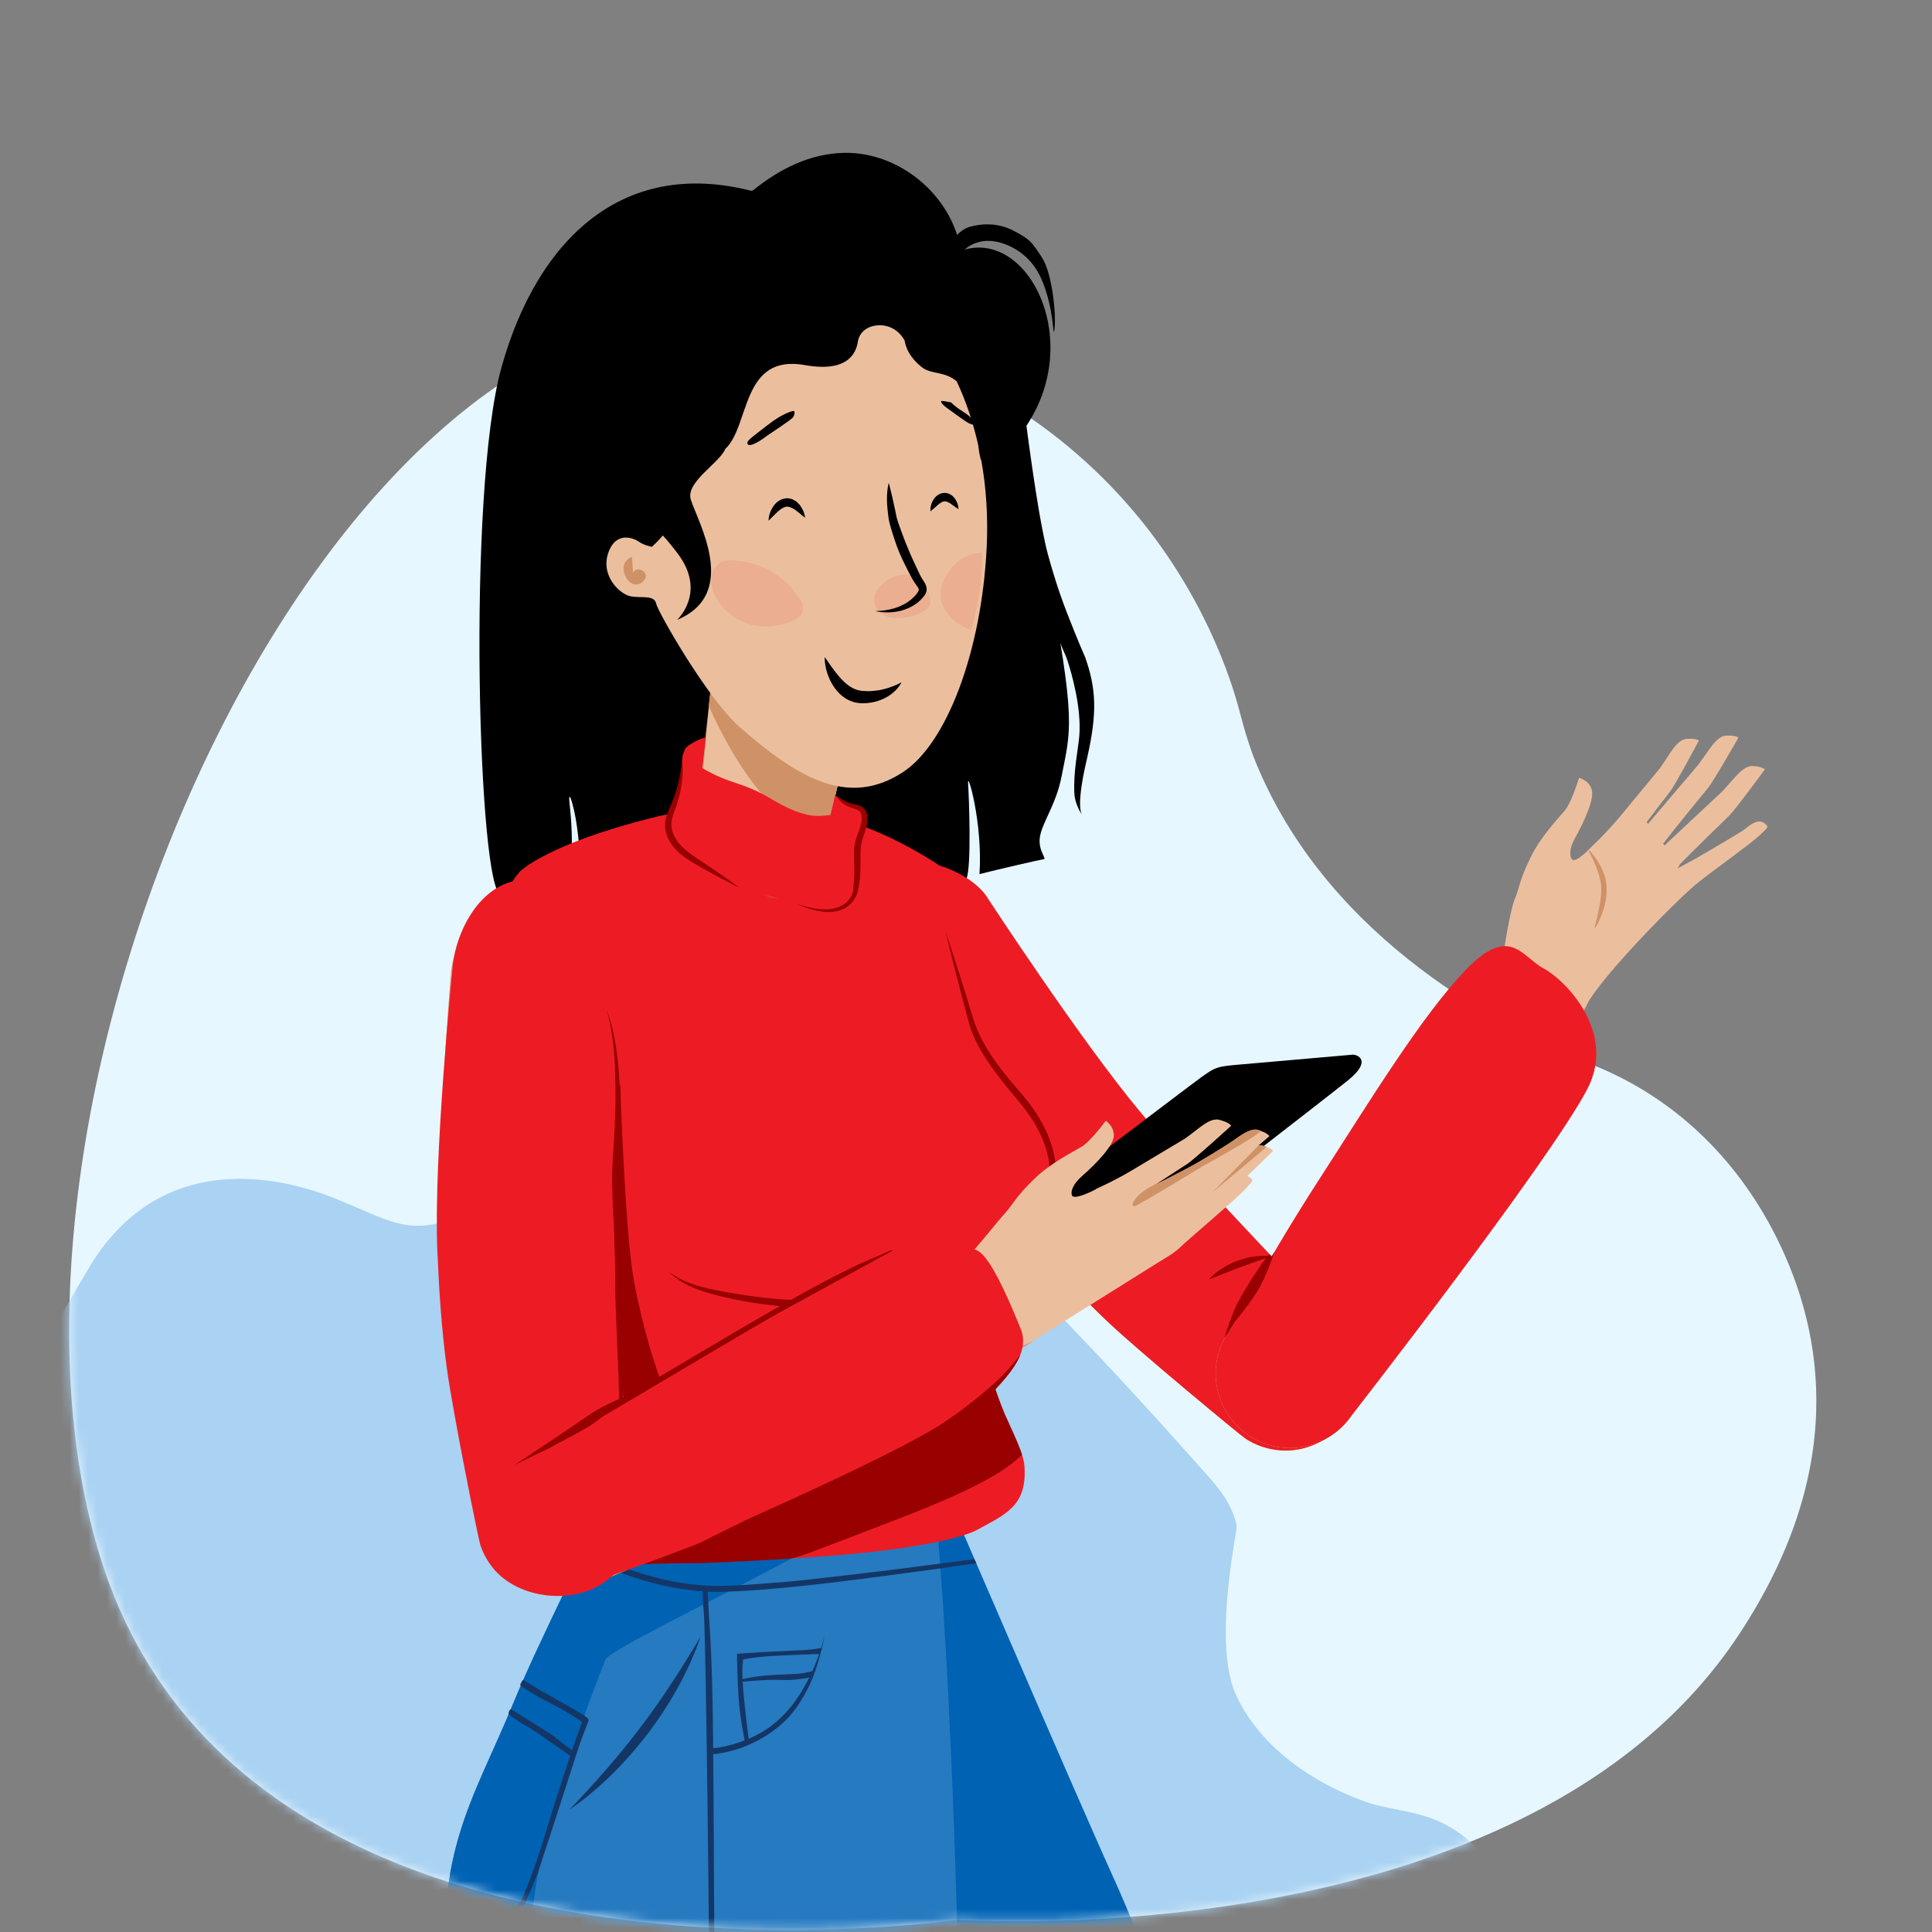
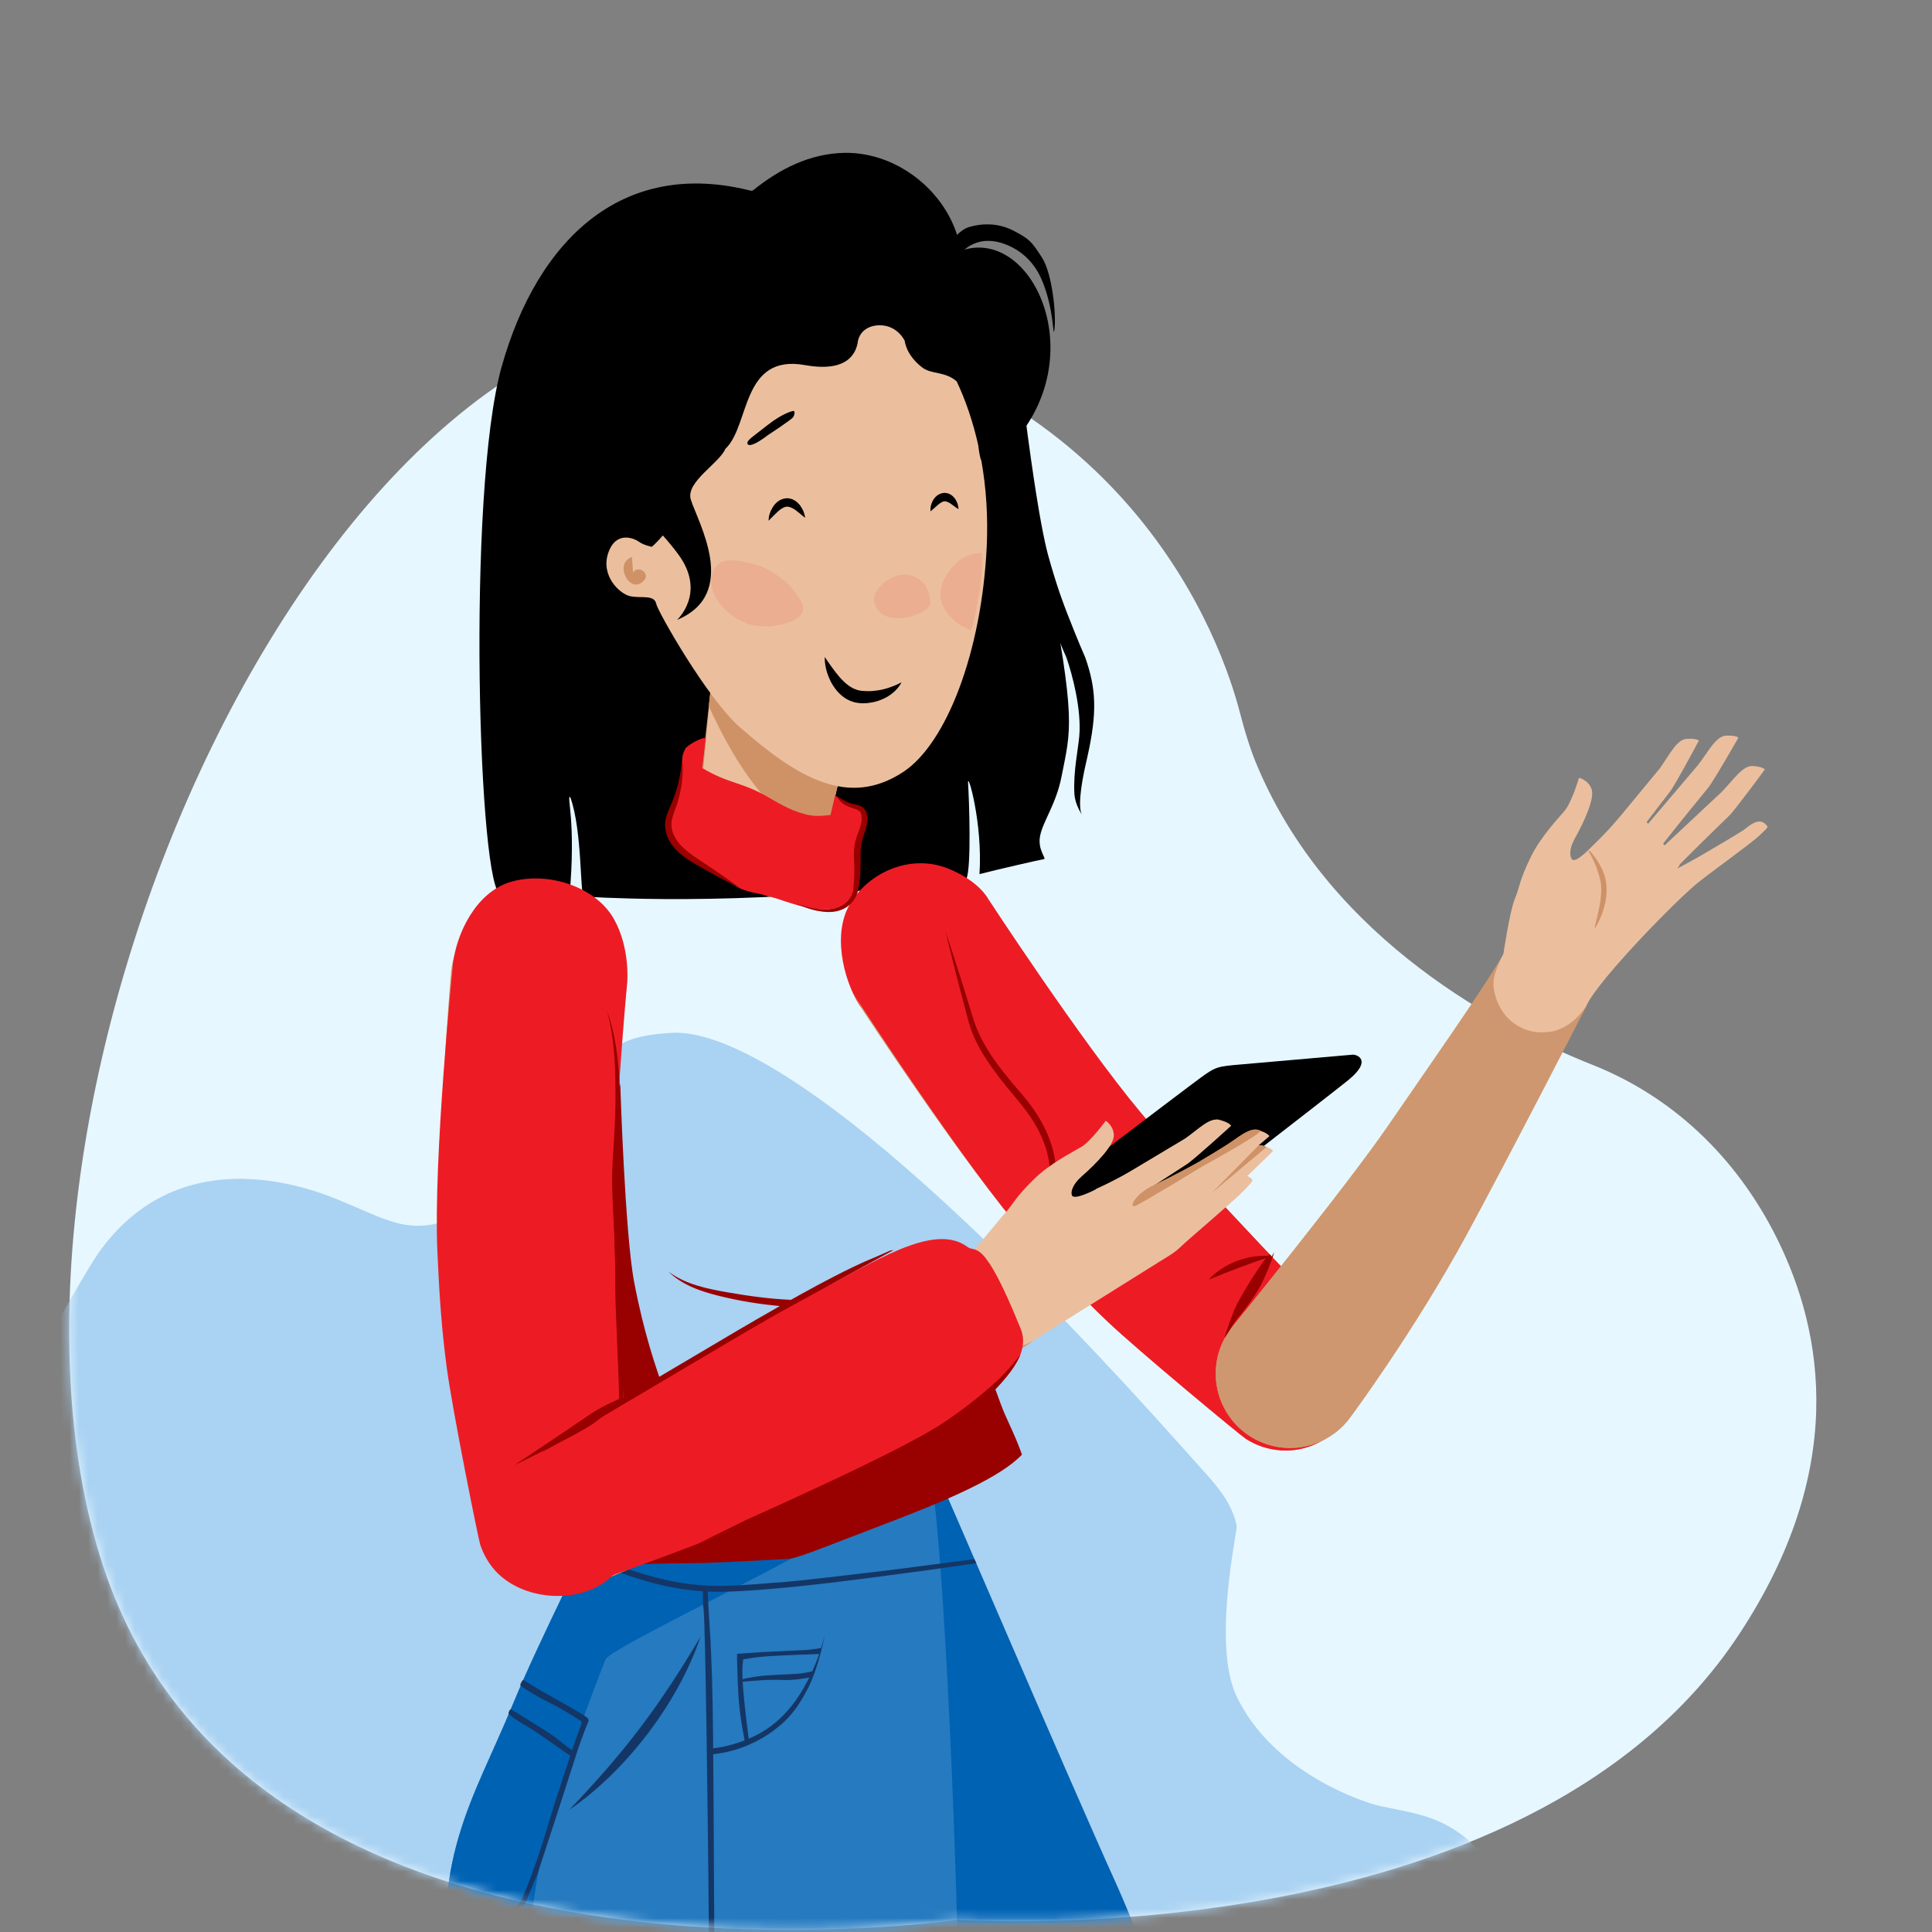
<svg xmlns="http://www.w3.org/2000/svg" width="208" height="208" viewBox="0 0 208 208" fill="none">
  <rect x="0" y="0" width="208" height="208" fill="#808080" stroke="none" />
  <g clip-path="url(#clip0_46_10333)">
    <path fill-rule="evenodd" clip-rule="evenodd" d="M135.508 82.817C143.463 101.296 161.659 110.755 171.462 114.647C179.905 117.997 186.858 124.415 191.273 133.255C196.457 143.641 198.791 158.409 187.243 175.935C164.174 211.011 103.097 206.682 103.097 206.682C103.097 206.682 27.215 217.893 11.072 168.512C-5.069 119.131 35.222 27.508 81.26 33.977C121.575 39.647 131.633 69.467 133.506 76.786C134.045 78.848 134.662 80.884 135.508 82.817" fill="#E6F7FF" />
    <mask id="mask0_46_10333" style="mask-type:luminance" maskUnits="userSpaceOnUse" x="7" y="33" width="189" height="175">
      <path fill-rule="evenodd" clip-rule="evenodd" d="M135.508 82.817C143.463 101.296 161.659 110.755 171.462 114.647C179.905 117.997 186.858 124.415 191.273 133.255C196.457 143.641 198.791 158.409 187.243 175.935C164.174 211.011 103.097 206.682 103.097 206.682C103.097 206.682 27.215 217.893 11.072 168.512C-5.069 119.131 35.222 27.508 81.26 33.977C121.575 39.647 131.633 69.467 133.506 76.786C134.045 78.848 134.662 80.884 135.508 82.817" fill="white" />
    </mask>
    <g mask="url(#mask0_46_10333)">
      <path fill-rule="evenodd" clip-rule="evenodd" d="M127.784 156.368L129.215 157.975L129.832 158.661C131.272 160.275 132.683 161.995 133.14 164.277C133.243 164.79 130.452 177.048 133.14 182.649C137.238 191.187 147.461 194.157 148.121 194.321C150.012 194.792 151.956 195.031 153.811 195.664C156.538 196.594 158.671 198.275 160.324 200.631C162.311 203.464 163.755 207.763 164.042 211.132C164.166 212.585 164.24 215.107 164.325 216.814C145.692 220.199 124.964 221.877 104.164 221.877C53.327 221.877 7.657 213.265 -17.974 186.067C-16.942 183.97 7.395 139.473 10.547 134.977C20.121 121.32 36.044 129.044 37.193 129.5C39.01 130.222 40.754 131.122 42.652 131.646C44.931 132.274 47.102 131.949 49.184 130.953C51.233 129.972 53.1 128.707 54.833 127.216C57.511 124.912 59.533 122.102 61.376 119.126L62.308 117.606C63.064 116.386 63.856 115.19 64.858 114.137L65.45 113.539L65.625 113.368L65.801 113.202C66.851 112.236 68.22 111.441 72.304 111.195C77.282 110.895 91.159 115.32 127.784 156.368Z" fill="#AAD2F2" />
    </g>
    <mask id="mask1_46_10333" style="mask-type:luminance" maskUnits="userSpaceOnUse" x="7" y="14" width="195" height="194">
      <path fill-rule="evenodd" clip-rule="evenodd" d="M198.127 91C207.024 111.952 198.791 158.409 187.243 175.935C164.174 211.011 103.097 206.682 103.097 206.682C103.097 206.682 27.215 217.893 11.072 168.512C-5.069 119.131 30.687 14.56 88.29 14.56C143.961 14.56 154.922 31.409 167.194 49.953C179.467 68.498 189.23 70.048 198.127 91Z" fill="white" />
    </mask>
    <g mask="url(#mask1_46_10333)">
      <path fill-rule="evenodd" clip-rule="evenodd" d="M142.871 279.76L142.897 279.751C131.552 235.592 122.184 210.788 96.752 160.518C96.746 160.505 96.728 160.495 96.721 160.482C96.466 159.926 96.188 159.374 95.856 158.84C91.771 152.25 83.3 150.107 76.936 154.052C72.861 156.579 70.649 160.989 70.648 165.565C70.648 165.577 70.637 165.589 70.637 165.602C70.78 170.182 71.378 184.922 71.63 192.742C71.998 204.211 71.555 213.409 77.735 223.059C83.916 232.709 114.439 282.113 117.05 288.391L117.053 288.39C117.934 290.52 119.357 292.459 121.313 293.968C127.284 298.576 135.86 297.472 140.468 291.501C143.143 288.036 143.88 283.695 142.871 279.76" fill="#CF976F" />
      <path fill-rule="evenodd" clip-rule="evenodd" d="M148.897 275.728L148.901 275.726C148.88 275.67 148.854 275.599 148.826 275.526C148.822 275.515 148.818 275.504 148.813 275.493C146.563 269.538 124.758 212.928 120.093 202.637C115.358 192.195 101.577 160.023 100.794 158.4C100.791 158.393 100.785 158.388 100.781 158.381C100.434 157.588 100.031 156.809 99.562 156.05C94.166 147.321 82.715 144.617 73.985 150.012C68.156 153.615 65.019 159.918 65.18 166.308C65.18 166.32 65.176 166.331 65.177 166.342C65.431 174.085 65.862 187.836 66.107 195.768C66.46 207.237 66.003 216.435 72.171 226.093C76.321 232.592 92.521 260.234 102.651 278.189C107.577 286.917 110.017 292.021 110.017 292.021L110.023 292.018C114.888 302.321 127.102 306.934 137.594 302.316C147.854 297.799 152.72 286.106 148.897 275.728" fill="#0062B3" />
-       <path fill-rule="evenodd" clip-rule="evenodd" d="M97.969 167.501C98.197 164.586 97.536 161.549 95.856 158.84C91.771 152.25 83.299 150.107 76.935 154.052C73.765 156.018 71.716 159.125 70.963 162.561C68.651 168.278 64.329 179.079 61.815 185.228C57.471 195.848 53.312 204.064 55.016 215.396C56.72 226.729 64.422 284.288 64.243 291.085L64.248 291.085C64.224 291.964 64.281 292.859 64.435 293.761C65.701 301.195 72.755 306.197 80.19 304.93C86.067 303.929 90.409 299.307 91.351 293.745L91.365 293.747C98.965 249.188 100.574 222.785 97.969 167.501" fill="#CF976F" />
      <path fill-rule="evenodd" clip-rule="evenodd" d="M73.985 150.013C70.545 152.138 68.047 155.206 66.605 158.675C66.598 158.688 66.586 158.7 66.581 158.715C63.653 165.886 58.258 176.08 55.243 183.422C50.885 194.037 46.2 200.139 48.58 216.116C50.96 232.093 57.85 278.149 57.85 278.149C57.85 278.149 57.933 279.919 56.778 280.811C55.623 281.704 55.02 281.717 55.184 282.434C55.347 283.15 56.323 284.428 56.323 284.428C56.323 284.428 55.063 285.536 54.87 286.099C54.676 286.661 55.089 286.741 55.089 286.741C55.089 286.741 53.675 287.198 53.886 287.773C54.097 288.349 55.913 289.381 55.913 289.381L56.344 293.989L56.395 293.988C57.708 304.322 66.496 312.341 77.198 312.403C88.408 312.469 97.622 303.778 98.368 292.744L98.372 292.744C98.376 292.684 98.38 292.608 98.385 292.532C98.386 292.519 98.386 292.507 98.387 292.495C103.286 267.837 103.229 225.47 103.17 214.173C103.11 202.707 101.475 159.147 99.562 156.05C94.166 147.32 82.715 144.617 73.985 150.013Z" fill="#267ABF" />
      <path fill-rule="evenodd" clip-rule="evenodd" d="M73.985 150.013C70.545 152.138 68.047 155.206 66.604 158.675C66.598 158.688 66.586 158.7 66.58 158.715C63.653 165.887 58.258 176.08 55.243 183.422C50.885 194.037 46.2 200.139 48.58 216.116C50.96 232.093 57.85 278.149 57.85 278.149C57.85 278.149 57.933 279.919 56.778 280.811C55.622 281.704 55.02 281.717 55.183 282.434C55.347 283.15 56.323 284.428 56.323 284.428C56.323 284.428 55.062 285.536 54.869 286.099C54.676 286.661 55.089 286.741 55.089 286.741C55.089 286.741 53.675 287.198 53.886 287.773C54.097 288.349 55.59 289.206 55.59 289.206L54.242 292.866C54.242 292.866 56.103 292.479 58.273 290.759C64.651 285.703 56.109 229.955 57.147 207.963C57.534 199.756 61.193 188.853 65.174 178.689C65.839 176.99 97.651 162.825 99.222 158.387C100.826 153.853 76.475 148.474 73.985 150.013Z" fill="#0062B3" />
      <path fill-rule="evenodd" clip-rule="evenodd" d="M68.948 185.972C71.315 182.872 73.407 179.588 75.43 176.195C74.15 179.94 72.159 183.431 69.774 186.599C67.366 189.749 64.544 192.609 61.285 194.855C64.007 191.992 66.605 189.089 68.948 185.972Z" fill="#143666" />
      <path d="M88.801 175.952C88.801 175.952 88.225 179.326 86.995 181.741C85.765 184.157 84.716 185.155 83.824 185.89C82.34 187.11 80.717 187.927 79.051 188.414C78.094 188.693 77.261 188.829 76.578 188.876L76.197 188.893L76.179 188.258L76.272 188.255C76.954 188.232 77.834 188.107 78.873 187.804C80.46 187.34 81.993 186.677 83.408 185.514C84.761 184.4 85.864 182.978 86.813 181.208C87.55 179.834 88.222 178.241 88.672 176.483L88.801 175.952Z" fill="#143666" />
      <path d="M88.454 177.417L88.242 178.068C88.242 178.068 84.014 178.217 82.679 178.31C81.345 178.404 80.023 178.643 80.023 178.643C80.023 178.643 79.833 179.374 79.979 181.455C80.125 183.536 80.65 187.6 80.65 187.6L80.226 187.629C80.226 187.629 79.762 185.511 79.571 183.434C79.38 181.358 79.345 178.054 79.345 178.054C79.345 178.054 81.159 177.916 81.941 177.873C84.644 177.725 86.255 177.674 86.709 177.642C87.586 177.581 88.454 177.417 88.454 177.417Z" fill="#143666" />
      <path d="M87.623 179.877L87.418 180.529C87.418 180.529 86.713 180.753 85.194 180.859C84.577 180.902 83.824 180.823 82.64 180.863C81.883 180.888 79.873 181.056 79.873 181.056C79.873 181.056 78.681 180.916 81.321 180.515C82.745 180.298 84.575 180.287 85.729 180.206C86.882 180.126 87.623 179.877 87.623 179.877Z" fill="#143666" />
      <path d="M56.047 181.482C56.047 181.482 55.982 181.428 56.034 181.309C56.086 181.19 56.13 181.115 56.213 180.965C56.236 180.924 56.326 180.858 56.326 180.858C56.326 180.858 57.719 181.712 58.332 182.067C59.538 182.764 60.521 183.286 61.243 183.714C62.147 184.251 62.816 184.599 63.214 184.927C63.361 185.048 63.375 185.257 63.375 185.257C63.375 185.257 63.054 186.009 62.457 187.649C62.103 188.622 60.655 193.3 57.908 201.613C57.778 202.005 57.415 202.814 57.094 203.583C56.859 204.147 56.664 204.71 56.509 204.973C56.316 205.3 55.161 206.233 53.801 207.19C52.583 208.047 51.206 208.928 50.099 209.321C47.755 210.152 47.943 209.792 47.943 209.792C48.785 209.525 50.171 208.974 51.537 208.181C52.317 207.728 53.071 207.111 53.762 206.637C55.069 205.741 56.004 204.878 56.148 204.563C56.503 203.79 57.837 200.456 58.832 197.037C59.826 193.618 61.958 187.316 61.958 187.316L62.582 185.615C62.582 185.615 62.619 185.463 62.605 185.409C62.579 185.303 62.489 185.251 62.459 185.232C61.542 184.651 60.871 184.239 60.447 183.999C59.401 183.406 58.467 182.984 57.823 182.606C56.225 181.669 56.047 181.482 56.047 181.482Z" fill="#143666" />
      <path d="M54.975 184.042C54.975 184.042 54.855 183.887 56.416 184.891C57.155 185.367 58.13 185.922 59.379 186.756C59.887 187.095 60.551 187.682 61.011 188.019C61.472 188.356 61.974 188.656 61.974 188.656L61.616 189.181C61.616 189.181 59.307 187.562 57.8 186.534C57.051 186.024 56.267 185.609 55.509 185.109C55.249 184.937 54.758 184.504 54.758 184.504C54.758 184.504 54.743 184.438 54.751 184.404C54.775 184.295 54.833 184.198 54.864 184.131C54.926 183.999 54.975 184.042 54.975 184.042Z" fill="#143666" />
      <path d="M62.878 166.941C68.349 169.577 73.336 170.841 77.839 170.737L78.704 170.709C78.855 170.703 79.009 170.696 79.165 170.689L80.145 170.636C80.314 170.626 80.487 170.615 80.663 170.604L81.475 170.547L82.434 170.472L83.447 170.385C83.447 170.385 84.099 170.407 88.965 169.845C93.831 169.283 95.986 169.027 98.952 168.632C101.919 168.237 104.898 167.863 104.898 167.863L105.117 168.294L100.68 168.933C100.68 168.933 93.798 169.875 90.028 170.33C86.257 170.784 84.016 170.971 84.016 170.971L82.472 171.106L81.51 171.181L80.693 171.238L79.671 171.3L78.725 171.344L77.854 171.372C73.244 171.478 68.151 170.213 62.597 167.537C62.58 167.529 62.646 167.406 62.709 167.274C62.786 167.111 62.867 166.935 62.878 166.941Z" fill="#143666" />
      <path fill-rule="evenodd" clip-rule="evenodd" d="M76.194 171.141C76.285 174.682 76.675 176.24 76.772 187.206C76.87 198.173 76.887 210.874 76.972 216.78C77.112 226.229 77.06 235.641 77.004 245.092C76.977 249.818 76.924 254.543 76.815 259.27C76.698 263.996 76.563 268.722 76.214 273.448C76.025 275.809 75.862 278.178 75.317 280.537C74.792 282.85 74.052 285.171 72.999 287.313C71.974 289.467 70.841 291.542 69.727 293.626L66.385 299.872C61.946 308.207 57.72 316.65 53.455 325.081C49.2 333.525 44.76 341.876 40.128 350.119C35.502 358.367 30.582 366.445 25.647 374.501C24.426 376.52 23.19 378.533 22.018 380.577C21.716 381.084 21.439 381.602 21.159 382.12C20.87 382.634 20.605 383.157 20.358 383.688C19.843 384.74 19.38 385.838 18.87 386.903C16.847 391.178 14.666 395.372 12.386 399.51C14.576 395.324 16.665 391.084 18.59 386.775C19.078 385.697 19.51 384.609 20.008 383.527C20.249 382.982 20.505 382.446 20.785 381.924C21.056 381.397 21.325 380.867 21.616 380.352C22.741 378.269 23.959 376.243 25.157 374.205C30.006 366.094 34.783 357.949 39.351 349.686C43.943 341.435 48.343 333.079 52.557 324.631C56.757 316.167 61.079 307.756 65.542 299.421L68.911 293.184C70.032 291.108 71.172 289.038 72.186 286.929C73.23 284.83 73.93 282.621 74.476 280.337C75.018 278.091 75.2 275.725 75.403 273.385C75.782 268.689 75.95 263.968 76.1 259.25C76.241 254.531 76.327 249.809 76.385 245.086C76.526 230.689 76.363 206.298 76.075 187.137C75.786 167.977 75.712 175.674 75.652 171.179L76.194 171.141Z" fill="#143666" />
      <path fill-rule="evenodd" clip-rule="evenodd" d="M53.944 96.259C55.152 96.145 56.242 96.066 56.779 96.108C57.767 96.185 61.282 96.786 61.296 96.642C62.058 88.332 60.951 85.643 61.391 85.808C62.725 89.451 62.412 96.506 62.876 96.531C64.692 96.632 65.76 96.677 67.899 96.734C69.931 96.788 72.831 96.829 76.458 96.763C83.345 96.639 92.857 96.132 104.039 94.617C104.601 93.433 104.33 85.867 104.223 84.339C104.116 82.812 105.819 88.59 105.452 94.108C107.274 93.634 112.149 92.516 112.367 92.501C112.748 92.474 111.666 91.534 111.981 89.971C112.297 88.407 113.708 86.541 114.279 83.636C115.289 78.49 115.886 77.742 112.712 61.232C111.272 53.744 105.744 25.018 95.74 21.666C85.737 18.313 83.776 18.677 81.984 20.846C81.966 20.842 81.95 20.839 81.931 20.834C67.153 16.475 57.831 25.862 54.008 39.481C50.186 53.1 51.544 96.485 53.944 96.259Z" fill="black" />
      <path fill-rule="evenodd" clip-rule="evenodd" d="M90.915 16.456C87.25 16.521 83.962 18.156 81.075 20.492C79.252 20.777 77.098 28.692 75.388 38.772L75.107 40.471C75.061 40.757 75.015 41.044 74.97 41.333L74.703 43.082C74.616 43.669 74.53 44.261 74.447 44.856L74.201 46.651C74.121 47.253 74.043 47.856 73.967 48.461L73.746 50.28L73.538 52.102L73.344 53.923L73.166 55.735C73.109 56.337 73.054 56.938 73.003 57.534L72.857 59.315C71.939 71.107 72.183 81.259 74.651 82.272L74.857 82.334L76.823 82.661L77.618 82.779C77.658 82.784 77.693 82.789 77.725 82.792L77.826 82.819L78.077 82.872L78.391 82.926L78.762 82.979L79.188 83.032L79.92 83.111L80.754 83.186L81.36 83.235L82.675 83.326L84.103 83.406L85.614 83.474L86.391 83.502L87.548 83.536L89.102 83.566L90.643 83.576L91.4 83.573L92.143 83.563L92.869 83.548L93.918 83.513L94.585 83.481L95.223 83.442L95.828 83.396C95.926 83.388 96.022 83.379 96.117 83.37L96.666 83.312C96.754 83.302 96.84 83.291 96.924 83.28L97.409 83.209C98.178 83.085 98.752 82.924 99.055 82.722C110.252 75.266 111.668 64.352 110.945 56.715L110.867 55.974C110.853 55.853 110.838 55.732 110.823 55.612L110.728 54.907L110.623 54.225C110.604 54.114 110.586 54.004 110.567 53.894L110.45 53.253C110.43 53.148 110.41 53.045 110.39 52.942L110.265 52.344L110.137 51.775L110.007 51.239L109.813 50.497L109.624 49.835L109.446 49.257L109.235 48.626L109.103 48.264L108.973 47.938L108.932 47.846C117.656 38.302 111.101 24.358 103.502 26.977L103.429 26.903C102.472 21.05 96.856 16.35 90.915 16.456Z" fill="black" />
      <path fill-rule="evenodd" clip-rule="evenodd" d="M102.102 26.495C102.102 26.495 103.07 24.81 104.353 24.436C105.636 24.062 107.398 23.939 109.138 24.849C110.877 25.759 111.066 26.013 112.181 27.735C113.297 29.457 113.754 34.021 113.508 35.545C113.344 36.552 113.525 33.27 112.123 30.05C111.404 28.396 110.228 27.267 108.972 26.627C105.27 24.741 103.44 27.297 103.44 27.297L102.102 26.495Z" fill="black" />
      <path d="M114.798 70.756L114.469 70.004L113.866 68.552L113.019 66.436L112.703 65.616L112.406 64.823L112.141 64.083C112.114 64.005 112.088 63.928 112.062 63.853C111.62 62.556 112.034 61.627 111.634 60.174L111.511 59.708L111.385 59.189L111.256 58.62L111.125 57.998L110.99 57.325L110.852 56.601L110.64 55.416L110.422 54.116L110.119 52.2L109.885 50.627L109.644 48.937L109.226 45.861L108.967 43.859L110.227 43.698L110.653 46.946L110.98 49.311L111.294 51.468L111.522 52.95L111.815 54.744L111.956 55.563L112.095 56.33L112.297 57.383L112.491 58.318L112.617 58.876L112.74 59.382L112.859 59.836C113.253 61.265 113.667 62.608 114.101 63.882C114.233 64.266 114.388 64.698 114.558 65.152L114.913 66.084L115.672 68.001L116.255 69.422L116.831 70.767L116.826 70.751C118.024 74.147 118.132 76.698 117.078 81.444L116.79 82.725C116.765 82.844 116.74 82.963 116.717 83.079L116.587 83.751C116.567 83.859 116.549 83.966 116.531 84.07L116.436 84.67C116.2 86.303 116.238 87.347 116.503 87.741C116.503 87.741 115.744 86.649 115.672 85.496C115.528 83.162 116.074 80.672 116.195 79.27C116.459 76.219 115.353 72.404 114.911 71.084L114.798 70.756Z" fill="black" />
      <path fill-rule="evenodd" clip-rule="evenodd" d="M92.817 108.638L92.811 108.644C92.811 108.644 103.984 125.716 110.626 133.227C113.767 136.779 116.305 139.504 119.326 142.362C122.662 145.517 133.555 154.541 134.137 154.913C134.899 155.399 135.756 155.763 136.689 155.973C141.003 156.941 145.233 154.152 146.201 149.837C146.779 147.262 145.884 144.521 143.919 142.589C143.919 142.589 129.172 127.417 122.775 119.74C116.378 112.064 107.357 98.464 107.357 98.464C107.346 98.451 106.382 96.562 103.051 95.228C98.969 93.593 94.274 95.685 92.311 99.388C90.567 102.811 91.034 106.17 92.817 108.638Z" fill="#CF976F" />
      <path fill-rule="evenodd" clip-rule="evenodd" d="M92.817 108.638L91.82 106.918C91.82 106.918 103.984 125.716 110.626 133.227C113.767 136.779 116.305 139.504 119.326 142.362C122.662 145.517 133.555 154.541 134.137 154.913C134.898 155.399 135.756 155.763 136.689 155.973C141.003 156.941 145.233 154.152 146.201 149.837C146.779 147.262 145.884 144.521 143.919 142.589C143.919 142.589 129.172 127.417 122.775 119.74C116.378 112.064 106.366 96.738 106.366 96.738C106.355 96.725 105.392 94.836 102.06 93.502C97.978 91.867 93.283 93.959 91.32 97.662C89.576 101.085 91.034 106.17 92.817 108.638Z" fill="#ED1C24" />
      <path fill-rule="evenodd" clip-rule="evenodd" d="M136.335 155.469C139.774 156.63 143.447 155.319 145.437 152.495C145.44 152.498 152.204 143.376 157.819 133.064C162.337 124.768 170.81 108.26 170.81 108.26C172.423 105.1 170.254 102.024 168.099 101.072C165.943 100.12 163.076 100.712 161.519 103.315C159.242 107.124 153.552 115.226 149.414 121.25C144.87 127.864 132.535 143.014 132.535 143.014C132.021 143.697 131.597 144.467 131.308 145.322C129.894 149.512 132.145 154.055 136.335 155.469Z" fill="#CF976F" />
      <path fill-rule="evenodd" clip-rule="evenodd" d="M136.335 155.469C139.774 156.63 143.447 155.319 145.437 152.495C145.44 152.498 152.204 143.376 157.819 133.064C162.337 124.768 170.81 108.26 170.81 108.26C172.423 105.1 170.254 102.024 168.099 101.072C165.943 100.12 163.076 100.712 161.519 103.315C159.242 107.124 153.552 115.226 149.414 121.25C144.87 127.864 132.535 143.014 132.535 143.014C132.021 143.697 131.597 144.467 131.308 145.322C129.894 149.512 132.145 154.055 136.335 155.469Z" fill="#CF976F" />
      <path fill-rule="evenodd" clip-rule="evenodd" d="M182.783 92.307C182.384 92.532 181.103 93.225 180.593 93.505L180.83 93.147L180.798 93.105C182.634 91.243 185.606 88.352 186.14 87.84C186.81 87.199 190.004 82.84 190.004 82.84C190.004 82.84 189.795 82.54 188.714 82.47C187.635 82.401 186.682 83.879 185.397 85.224L179.203 91.02L179.054 90.827C180.653 88.778 183.404 85.411 183.888 84.828C184.48 84.114 187.157 79.419 187.157 79.419C187.157 79.419 186.915 79.145 185.834 79.199C184.753 79.253 183.976 80.831 182.852 82.313L177.425 88.698L177.277 88.505C178.427 86.993 179.506 85.595 179.788 85.234C180.359 84.504 182.9 79.735 182.9 79.735C182.9 79.735 182.651 79.469 181.572 79.552C180.493 79.637 179.76 81.237 178.679 82.75L178.621 82.82L178.644 82.779C178.629 82.802 178.614 82.824 178.599 82.846L174.386 87.94C172.923 89.692 171.42 91.091 171.42 91.091C171.42 91.091 169.514 93.149 169.204 92.456C169.204 92.456 169.155 92.394 169.112 92.27C169.109 92.261 169.107 92.25 169.104 92.24C169.09 92.193 169.078 92.133 169.069 92.069C169.062 92.021 169.062 91.968 169.06 91.915C169.057 91.847 169.055 91.778 169.063 91.697C169.09 91.328 169.218 90.85 169.566 90.229C170.565 88.447 171.706 85.951 171.351 84.953C170.994 83.954 169.996 83.741 169.996 83.741C169.996 83.741 169.211 86.378 168.463 87.27C167.714 88.16 165.873 90.089 164.83 92.216C163.514 94.895 163.647 95.43 163.094 96.751C162.541 98.073 161.864 102.667 161.864 102.667C161.382 103.66 160.639 105.122 160.803 106.296C161.244 109.445 163.709 111.521 166.858 111.081C168.523 110.848 169.844 109.675 170.727 108.39C170.727 108.39 171.042 107.381 173.93 104.045C176.818 100.708 181.236 96.264 182.86 94.98C184.824 93.427 188.431 90.881 189.444 89.93C190.457 88.98 190.35 89.038 190.155 88.811C189.315 87.837 188.179 89.062 187.618 89.43C186.995 89.838 183.372 91.976 182.783 92.307Z" fill="#EBBF9E" />
      <path fill-rule="evenodd" clip-rule="evenodd" d="M171.976 99.491C171.04 101.283 172.736 97.106 172.328 94.979C171.967 93.1 171.011 91.633 171.011 91.633L171.144 91.594C171.144 91.594 172.648 93.141 172.91 94.965C173.085 96.178 172.912 97.699 171.976 99.491Z" fill="#CF9267" />
-       <path fill-rule="evenodd" clip-rule="evenodd" d="M136.335 155.469C139.774 156.63 143.447 155.319 145.437 152.495C145.44 152.498 166.765 125.121 170.885 117.263C174.124 111.087 168.426 105.443 166.199 104.27C163.823 103.019 162.577 99.459 157.798 104.425C153.019 109.391 147.288 118.827 141.936 127.109C136.663 135.269 132.535 143.014 132.535 143.014C132.021 143.697 131.597 144.467 131.308 145.322C129.894 149.512 132.145 154.055 136.335 155.469Z" fill="#ED1C24" />
      <path d="M137.197 134.79C137.197 134.79 136.463 137.184 135.427 138.913C134.392 140.643 132.714 142.561 132.714 142.561C132.714 142.561 133.623 139.948 134.594 138.327C135.111 137.463 136.664 135.124 136.664 135.124L136.899 135.293L137.197 134.79Z" fill="#990000" />
      <path fill-rule="evenodd" clip-rule="evenodd" d="M136.899 135.293C136.454 135.857 136.171 136.458 135.84 137.104C135.452 137.911 135.012 138.683 134.574 139.454C134.116 140.217 133.644 140.968 133.233 141.758C132.798 142.536 132.352 143.31 131.826 144.059C132.06 143.185 132.378 142.34 132.706 141.498C133 140.639 133.462 139.862 133.91 139.079C134.372 138.305 134.837 137.529 135.349 136.79C135.708 136.27 136.151 135.528 136.634 135.067C136.702 135.002 136.899 135.293 136.899 135.293Z" fill="#990000" />
      <path fill-rule="evenodd" clip-rule="evenodd" d="M136.831 135.248C136.254 135.474 135.685 135.651 135.128 135.85L133.472 136.453L131.827 137.088C131.276 137.305 130.732 137.544 130.148 137.752C130.556 137.281 131.044 136.903 131.558 136.566C132.072 136.223 132.631 135.964 133.205 135.739C133.784 135.533 134.379 135.36 134.99 135.283C135.599 135.198 136.216 135.162 136.831 135.248" fill="#990000" />
-       <path fill-rule="evenodd" clip-rule="evenodd" d="M101.742 93.603C101.742 93.603 96.895 90.034 90.544 88.14C90.544 88.14 81.324 85.275 70.247 88.036C59.171 90.796 55.779 93.81 55.79 94.082C51.349 97.956 61.472 127.528 58.847 119.715C60.306 126.197 61.185 131.939 61.401 133.929C63.371 152.102 57.752 153.623 56.468 156.457C55.184 159.292 57.916 166.105 64.444 167.449C68.035 168.189 78.08 168.257 87.528 167.635C97.754 166.961 103.549 165.607 105.171 164.719C108.292 163.011 110.566 162.135 110.298 157.911C110.158 155.708 108.016 152.81 107.021 149.05C106.576 147.367 106.358 145.097 106.175 143.553C105.984 141.931 110.247 140.231 110.219 139.533C110.124 137.154 110.528 133.854 112.335 129.752C116.305 120.74 106.096 111.496 103.619 104.843C101.143 98.191 102.399 94.453 101.742 93.603Z" fill="#ED1C24" />
      <path fill-rule="evenodd" clip-rule="evenodd" d="M63.846 128.116C63.846 128.116 63.718 133.668 63.871 137.421C64.024 141.173 64.61 147.985 64.61 147.985L65.225 156.783C65.225 156.783 71.808 154.952 72.43 154.202C73.467 152.953 70.374 149.082 68.27 138.012C67.272 132.759 66.776 116.647 66.776 116.647C66.776 116.647 65.781 122.419 65.291 124.11C64.801 125.801 63.846 128.116 63.846 128.116Z" fill="#990000" />
      <path fill-rule="evenodd" clip-rule="evenodd" d="M104.715 109.462C105.609 112.516 107.644 115.049 109.724 117.466C111.862 119.858 113.67 122.916 113.698 126.291C113.758 127.983 113.125 129.571 112.542 131.056C111.929 132.556 111.211 134.003 110.435 135.418L110.439 135.412C110.118 136.13 109.839 136.877 109.622 137.643C109.766 136.858 109.981 136.089 110.264 135.338L110.267 135.33C110.937 133.873 111.552 132.386 112.111 130.89C112.637 129.379 113.152 127.862 113.049 126.306C113.01 124.744 112.57 123.217 111.863 121.821C111.159 120.414 110.192 119.166 109.158 117.95C108.116 116.715 107.103 115.445 106.208 114.079C105.313 112.724 104.558 111.211 104.18 109.626C103.349 106.513 102.537 103.397 101.791 100.264C102.818 103.317 103.776 106.387 104.715 109.462Z" fill="#990000" />
      <path fill-rule="evenodd" clip-rule="evenodd" d="M98.764 139.87C96.473 139.784 94.222 140.105 91.955 140.389C89.687 140.699 87.361 140.806 85.061 140.696C82.759 140.54 80.472 140.224 78.232 139.711C76.023 139.208 73.659 138.555 71.989 136.925C73.851 138.292 76.122 138.747 78.348 139.137C80.587 139.526 82.839 139.841 85.102 139.938C87.367 140.107 89.62 139.992 91.897 139.808C94.167 139.644 96.497 139.469 98.764 139.87" fill="#990000" />
      <path fill-rule="evenodd" clip-rule="evenodd" d="M48.526 105.148L48.517 105.149C48.517 105.149 46.812 125.48 47.421 135.488C47.71 140.221 48.032 143.931 48.653 148.043C49.34 152.583 51.932 164.619 52.162 165.27C52.463 166.122 52.914 166.937 53.52 167.676C56.324 171.095 61.374 171.502 64.794 168.697C66.834 167.024 67.817 164.313 67.458 161.581C67.458 161.581 65.612 142.328 65.298 132.341C64.983 122.353 66.247 106.083 66.247 106.083C66.247 106.065 66.65 103.983 64.847 100.881C62.637 97.079 57.649 95.838 53.822 97.547C50.34 99.171 48.641 102.105 48.526 105.148Z" fill="#CF976F" />
      <path fill-rule="evenodd" clip-rule="evenodd" d="M56.728 167.507C59.078 170.273 62.901 171.041 66.061 169.646C66.062 169.65 76.558 165.315 86.682 159.368C94.828 154.583 110.593 144.797 110.593 144.797C113.603 142.919 113.328 139.166 111.971 137.239C110.614 135.313 107.851 134.344 105.176 135.774C101.262 137.866 92.212 141.879 85.563 144.912C78.261 148.241 59.886 154.874 59.886 154.874C59.093 155.195 58.333 155.636 57.645 156.22C54.275 159.084 53.864 164.137 56.728 167.507Z" fill="#CF976F" />
      <path fill-rule="evenodd" clip-rule="evenodd" d="M110.354 130.361C110.354 130.361 127.663 117.188 129.282 116.012C130.902 114.834 131.093 114.817 133.563 114.601C136.633 114.333 145.182 113.592 145.61 113.548C146.039 113.506 147.826 114.107 145.152 116.289C143.405 117.714 124.062 132.669 124.062 132.669L110.354 130.361Z" fill="black" />
      <path fill-rule="evenodd" clip-rule="evenodd" d="M134.282 126.613C135.586 125.373 137.065 123.906 137.065 123.906C137.065 123.906 136.905 123.579 135.849 123.341C135.732 123.314 135.615 123.314 135.494 123.324C136.168 122.75 136.662 122.323 136.662 122.323C136.662 122.323 136.525 121.984 135.489 121.674C134.453 121.363 133.192 122.591 131.639 123.612C131.639 123.612 124.534 127.748 124.391 127.819C124.248 127.889 124.112 127.719 124.316 127.585C124.52 127.453 127.388 125.588 127.774 125.342C128.557 124.845 132.545 121.2 132.545 121.2C132.545 121.2 132.398 120.864 131.353 120.583C130.308 120.302 129.084 121.566 127.559 122.631L127.479 122.678L127.516 122.647C127.494 122.662 127.474 122.678 127.451 122.695L121.777 126.088C119.815 127.252 117.93 128.068 117.93 128.068C117.93 128.068 115.447 129.371 115.386 128.613C115.386 128.613 115.36 128.539 115.361 128.408C115.362 128.398 115.363 128.388 115.364 128.376C115.366 128.328 115.375 128.267 115.387 128.203C115.397 128.158 115.414 128.107 115.43 128.055C115.45 127.99 115.471 127.924 115.507 127.851C115.657 127.513 115.936 127.104 116.472 126.635C118.009 125.29 119.917 123.32 119.915 122.26C119.913 121.199 119.045 120.663 119.045 120.663C119.045 120.663 117.422 122.888 116.42 123.477C115.417 124.067 113.037 125.269 111.343 126.927C109.209 129.012 109.155 129.561 108.191 130.622C107.229 131.681 106.766 132.399 104.24 135.295L104.263 135.289C103.513 136.023 102.951 136.964 102.69 138.059C101.952 141.151 103.859 144.255 106.952 144.994C108.55 145.376 110.151 145.046 111.431 144.218C112.607 143.482 113.78 142.747 114.955 142.011L121.827 137.71C122.813 137.093 123.8 136.475 124.787 135.858C125.58 135.361 126.372 134.938 127.053 134.288C128.206 133.183 133 129.171 134.057 128.042C135.006 127.029 134.903 127.096 134.694 126.88C134.559 126.744 134.421 126.661 134.282 126.613" fill="#EBBF9E" />
      <path fill-rule="evenodd" clip-rule="evenodd" d="M95.907 163.83C102.152 161.434 107.715 159.042 110.025 156.605C110.025 156.605 109.752 155.81 109.334 154.83C108.875 153.753 108.257 152.459 108.029 151.893C107.61 150.856 107.32 149.949 106.999 149.161C104.195 142.262 104.782 144.238 103.985 143.639C100.285 140.86 92.136 147.679 85.597 150.942C78.415 154.524 57.834 166.51 57.834 166.51C57.054 166.858 56.309 167.326 55.642 167.934C53.839 169.578 63.884 168.323 74.481 168.291C76.278 168.286 80.5 168.086 84.846 167.822C85.78 167.765 86.948 167.267 95.907 163.83Z" fill="#990000" />
      <path fill-rule="evenodd" clip-rule="evenodd" d="M48.712 104.363C48.712 104.363 46.651 124.661 47.086 134.678C47.292 139.416 47.549 143.131 48.099 147.253C48.706 151.804 51.492 165.673 51.71 166.327C51.996 167.184 52.433 168.007 53.026 168.757C55.77 172.224 61.918 172.855 65.386 170.111C67.456 168.473 68.485 165.78 68.174 163.042C68.174 163.042 66.262 141.97 66.121 131.979C65.981 121.988 67.529 105.742 67.529 105.742C67.529 105.724 67.858 102.098 66.109 98.965C63.966 95.125 58.074 93.582 54.219 95.224C50.709 96.787 48.879 101.323 48.712 104.363Z" fill="#ED1C24" />
      <path fill-rule="evenodd" clip-rule="evenodd" d="M56.857 167.657C59.302 170.34 63.151 170.974 66.259 169.469C66.261 169.473 113.977 153.195 109.897 143.081C105.816 132.967 105.057 134.92 104.168 134.253C100.468 131.473 93.874 136.091 87.335 139.354C80.153 142.936 59.572 154.922 59.572 154.922C58.791 155.27 58.047 155.737 57.38 156.345C54.112 159.325 53.878 164.389 56.857 167.657Z" fill="#ED1C24" />
      <path d="M67.21 150.359C67.21 150.359 65.481 152.129 63.832 153.288C62.183 154.447 55.373 157.741 55.373 157.741C55.373 157.741 61.763 153.5 63.309 152.414C63.723 152.123 64.181 151.838 64.682 151.56C65.428 151.145 67.21 150.359 67.21 150.359Z" fill="#990000" />
      <path d="M96.199 134.585L83.679 141.442L81.229 142.853L79.122 144.086L58.254 156.434L66.663 150.778L79.282 143.312L81.388 142.084L83.829 140.683L86.059 139.432L87.692 138.539L88.828 137.932L89.89 137.379L90.876 136.879L91.787 136.433L92.624 136.04L93.14 135.808L93.624 135.599L94.074 135.414L95.831 134.641C95.921 134.623 96.006 134.608 96.085 134.598L96.199 134.585Z" fill="#990000" />
      <path fill-rule="evenodd" clip-rule="evenodd" d="M66.776 118.567C66.809 120.233 66.807 121.901 66.714 123.565C66.592 125.233 66.57 126.849 66.66 128.508C66.875 131.804 66.959 135.159 66.87 138.48C66.796 140.522 67.119 148.003 67.103 150.876C67.101 151.155 66.773 150.231 66.662 151.311C66.651 147.986 66.26 141.783 66.235 138.47C66.24 136.813 66.225 135.158 66.162 133.508C66.105 131.855 65.973 130.205 65.931 128.536C65.864 126.875 65.919 125.168 66.057 123.528C66.153 121.877 66.252 120.223 66.264 118.57C66.264 115.272 66.226 111.926 65.32 108.722C66.469 111.86 66.682 115.252 66.776 118.567Z" fill="#990000" />
      <path d="M109.854 145.868C109.854 145.868 108.361 149.668 101.935 153.843L101.375 154.201L100.729 154.592L99.996 155.015L99.459 155.315L98.582 155.792L97.277 156.478L95.819 157.221L93.778 158.232L91.012 159.563L87.898 161.025L85.038 162.342L75.209 166.163L80.305 163.647L83.494 162.207L85.871 161.121L89.661 159.359L92.078 158.209L93.838 157.353L95.822 156.366L96.547 155.996L97.883 155.3L99.064 154.662L99.596 154.365L100.322 153.947L100.758 153.686L101.155 153.439L101.514 153.207C104.195 151.431 106.028 149.839 107.21 148.783C108.392 147.728 109.854 145.868 109.854 145.868Z" fill="#990000" />
      <path fill-rule="evenodd" clip-rule="evenodd" d="M123.897 126.007C125.629 125.041 128.039 122.83 129.347 121.936C131.32 120.587 130.689 120.883 131.358 120.575C130.199 120.266 129.103 121.522 127.578 122.587L127.498 122.634L127.535 122.604C127.513 122.618 127.493 122.634 127.47 122.651L121.796 126.044C119.834 127.208 117.949 128.024 117.949 128.024C117.949 128.024 119.551 128.431 123.897 126.007Z" fill="#EBBF9E" />
      <path fill-rule="evenodd" clip-rule="evenodd" d="M124.264 127.564C126.473 126.529 129.034 125.101 129.034 125.101C129.034 125.101 131.949 123.374 132.943 122.664C133.568 122.217 134.214 121.792 134.795 121.646C135.248 121.532 135.501 121.649 135.685 121.712C136.181 121.881 129.554 125.516 129.554 125.516C129.554 125.516 122.991 129.511 122.243 129.825C121.495 130.14 122.055 128.599 124.264 127.564Z" fill="#CF9267" />
      <path fill-rule="evenodd" clip-rule="evenodd" d="M135.502 123.315C135.502 123.315 135.626 123.265 135.869 123.309C136.112 123.353 136.37 123.477 136.37 123.477L130.463 128.432L135.502 123.315Z" fill="#CF9267" />
      <path fill-rule="evenodd" clip-rule="evenodd" d="M76.558 73.837L75.593 82.478C75.593 82.478 73.54 84.254 77.822 91.917C82.105 99.58 88.964 96.751 88.769 93.467C88.576 90.182 88.907 90.104 88.907 90.104L90.786 81.959L76.558 73.837Z" fill="#CF976F" />
      <path fill-rule="evenodd" clip-rule="evenodd" d="M76.55 73.927C76.55 73.927 75.838 81.463 75.489 85.242C75.367 86.564 89.221 88.647 89.221 88.647L90.777 82.049L76.55 73.927Z" fill="#EBBF9E" />
      <path fill-rule="evenodd" clip-rule="evenodd" d="M76.301 76.017C82.285 89.189 87.786 89.728 88.917 90.014C88.917 90.01 88.915 89.998 88.915 89.998L90.783 81.937L76.562 73.709L76.301 76.017Z" fill="#CF9267" />
      <path fill-rule="evenodd" clip-rule="evenodd" d="M82.85 85.91C79.814 84.121 78.641 84.479 75.605 82.69L75.984 79.451C75.675 79.315 73.941 80.227 73.756 80.643C73.306 81.649 73.572 81.2 73.296 83.816C72.919 87.412 70.775 88.042 72.704 90.859C73.735 92.365 76.992 93.794 78.449 94.885C80.281 96.255 81.184 95.958 83.358 96.653C85.532 97.349 90.061 99.232 92.081 96.367C92.445 95.849 91.995 93.37 92.346 91.031C92.722 88.526 93.714 87.176 92.188 86.817C90.786 86.487 90.499 86.048 89.906 85.615L89.412 87.743C88.711 87.807 88.048 87.903 87.321 87.788C85.721 87.537 84.232 86.723 82.85 85.91" fill="#ED1C24" />
      <path fill-rule="evenodd" clip-rule="evenodd" d="M89.905 85.615C90.679 86.053 91.23 86.478 92.071 86.598C92.273 86.646 92.491 86.693 92.716 86.811C92.943 86.925 93.147 87.148 93.248 87.388C93.436 87.864 93.411 88.335 93.331 88.774C93.157 89.648 92.765 90.379 92.686 91.121C92.607 91.867 92.664 92.708 92.638 93.534C92.635 94.385 92.524 95.189 92.336 96.046C92.082 96.907 91.426 97.637 90.602 97.943C89.784 98.275 88.901 98.224 88.091 98.075C87.267 97.937 86.494 97.63 85.74 97.31C87.272 97.79 89.002 98.217 90.451 97.588C91.159 97.289 91.673 96.64 91.852 95.919C91.919 95.157 92.001 94.324 91.975 93.533C91.982 92.718 91.863 91.913 91.995 91.025C92.128 90.128 92.555 89.385 92.71 88.649C92.796 88.289 92.792 87.906 92.704 87.606C92.629 87.321 92.344 87.175 91.944 87.053C91.559 86.93 91.13 86.785 90.77 86.531C90.606 86.398 90.438 86.246 90.313 86.066C90.202 85.902 90.057 85.761 89.905 85.615" fill="#990000" />
      <path fill-rule="evenodd" clip-rule="evenodd" d="M73.439 81.755C73.599 83.247 73.427 84.779 72.994 86.239C72.797 86.98 72.435 87.663 72.327 88.323C72.205 88.969 72.369 89.641 72.715 90.228C73.395 91.425 74.714 92.18 75.942 93.014C77.18 93.838 78.416 94.672 79.613 95.576C78.264 94.927 76.954 94.209 75.65 93.481C74.379 92.759 72.945 92.012 72.094 90.584C71.697 89.889 71.48 89.017 71.663 88.194C71.852 87.385 72.221 86.741 72.476 86.062C72.997 84.697 73.304 83.245 73.439 81.755" fill="#990000" />
      <path fill-rule="evenodd" clip-rule="evenodd" d="M105.312 47.904C104.748 45.398 103.961 43.095 102.995 41.054C101.735 39.96 100.277 40.324 99.284 39.56C97.513 38.195 97.409 36.711 97.409 36.711C97.409 36.711 96.653 34.989 94.634 35.015C92.617 35.099 92.38 36.662 92.38 36.662L92.378 36.64C92.205 38.143 91.138 40.096 86.704 39.313C79.771 38.042 80.759 45.84 78.096 48.318C77.46 49.866 73.787 51.9 74.373 53.787C75.123 56.203 79.658 63.931 72.894 66.735C72.894 66.735 76.063 63.852 73.057 59.726C72.472 58.924 71.9 58.254 71.36 57.647C71.013 58.06 70.623 58.47 70.18 58.871C70.18 58.871 69.297 58.698 68.799 58.332C68.301 57.966 66.316 57.083 65.481 59.541C64.645 62.002 66.725 63.961 67.874 64.194C69.024 64.427 70.453 63.996 70.651 65.014C70.811 65.832 76.138 75.199 79.617 78.257C85.906 83.784 91.358 86.976 97.237 83.113C101.913 80.039 105.68 70.157 106.228 58.923C106.388 55.628 106.17 52.503 105.657 49.614C105.541 49.387 105.426 48.844 105.312 47.904Z" fill="#EBBF9E" />
      <path fill-rule="evenodd" clip-rule="evenodd" d="M68.04 59.957C68.04 59.957 67.06 60.247 67.134 61.308C67.278 62.718 68.612 63.602 69.476 62.298C69.825 61.431 68.469 60.904 68.16 61.68" fill="#CF9267" />
-       <path fill-rule="evenodd" clip-rule="evenodd" d="M102.417 43.332C102.417 43.332 101.666 43.168 101.421 43.164C101.178 43.16 101.371 43.491 101.908 43.894C102.444 44.297 103.978 45.394 104.198 45.507C104.418 45.62 104.923 45.891 104.797 45.516C104.67 45.142 104.63 44.922 103.642 44.293C102.655 43.665 102.417 43.332 102.417 43.332" fill="black" />
      <path fill-rule="evenodd" clip-rule="evenodd" d="M85.396 44.245C85.396 44.245 84.374 44.401 82.662 45.746C80.95 47.092 80.365 47.425 80.475 47.77C80.585 48.114 81.352 47.857 82.643 46.868C82.643 46.868 85.191 45.199 85.385 44.917C85.578 44.636 85.602 44.194 85.396 44.245" fill="black" />
      <path fill-rule="evenodd" clip-rule="evenodd" d="M81.647 60.862C83.216 61.354 84.923 62.937 84.923 62.937C84.923 62.937 85.85 64.002 86.271 64.749C86.692 65.495 86.746 66.897 83.307 67.39C79.868 67.882 77.388 65.469 76.788 63.707C76.188 61.946 76.957 60.829 77.712 60.49C78.467 60.151 80.08 60.371 81.647 60.862ZM105.701 59.529C105.701 59.529 104.323 59.43 103.082 60.501C101.841 61.572 100.609 63.617 101.628 65.462C102.647 67.308 104.569 67.845 104.569 67.845C104.569 67.845 105.956 62.959 105.701 59.529ZM99.592 62.958C99.592 62.958 98.564 61.564 96.887 61.905C95.211 62.246 94.26 63.573 94.117 64.268C93.972 64.963 94.433 66.218 95.924 66.497C97.414 66.777 99.581 66.039 100.035 65.276C100.488 64.513 99.592 62.958 99.592 62.958Z" fill="#EBAE91" />
-       <path fill-rule="evenodd" clip-rule="evenodd" d="M96.36 54.863C96.453 55.3 96.508 55.655 96.639 56.076C96.786 56.506 96.894 56.826 97.058 57.251C97.377 58.105 97.409 58.245 97.772 59.084C98.115 59.932 98.34 60.38 98.723 61.206C98.916 61.621 99.096 62.029 99.323 62.38C99.438 62.569 99.595 62.764 99.709 63.084C99.762 63.25 99.778 63.449 99.743 63.631C99.703 63.807 99.632 63.964 99.551 64.083C98.902 64.97 98.017 65.453 97.07 65.733C96.122 65.987 95.143 65.98 94.224 65.799C95.16 65.756 96.085 65.62 96.904 65.261C97.311 65.085 97.697 64.868 98.028 64.592C98.35 64.328 98.688 63.992 98.855 63.684C98.936 63.521 98.93 63.459 98.891 63.363C98.841 63.248 98.713 63.072 98.571 62.878C98.275 62.465 98.061 62.035 97.843 61.625C97.422 60.789 97.184 60.331 96.818 59.475C96.468 58.612 96.432 58.455 96.138 57.569C95.993 57.125 95.903 56.785 95.776 56.334C95.651 55.869 95.625 55.468 95.569 54.997C95.336 53.112 95.685 51.99 95.685 51.99C95.685 51.99 95.994 53.108 96.36 54.863Z" fill="black" />
      <path fill-rule="evenodd" clip-rule="evenodd" d="M82.746 56.06C82.751 55.56 82.901 55.083 83.169 54.644C83.428 54.218 83.859 53.757 84.544 53.657C84.627 53.648 84.711 53.636 84.794 53.636L85.038 53.677C85.119 53.695 85.203 53.709 85.277 53.735L85.479 53.84C85.767 53.972 85.931 54.186 86.118 54.379C86.263 54.592 86.397 54.81 86.496 55.034C86.575 55.271 86.653 55.502 86.689 55.746C86.472 55.601 86.297 55.444 86.122 55.292C85.946 55.143 85.759 55.019 85.601 54.878C85.242 54.651 84.926 54.512 84.661 54.554C84.389 54.58 84.059 54.794 83.737 55.078C83.417 55.367 83.105 55.707 82.746 56.06" fill="black" />
      <path fill-rule="evenodd" clip-rule="evenodd" d="M100.179 55.054C100.139 54.652 100.231 54.266 100.427 53.907C100.615 53.56 100.953 53.167 101.536 53.078C101.68 53.051 101.819 53.063 101.957 53.097C102.101 53.12 102.217 53.174 102.322 53.24C102.559 53.357 102.68 53.533 102.825 53.697C102.931 53.871 103.028 54.05 103.093 54.233C103.141 54.426 103.188 54.614 103.194 54.815C103.007 54.712 102.861 54.597 102.716 54.487C102.573 54.377 102.422 54.292 102.3 54.188C102.019 54.028 101.802 53.946 101.655 53.974C101.498 53.984 101.254 54.126 101.001 54.334C100.75 54.544 100.494 54.795 100.179 55.054" fill="black" />
      <path fill-rule="evenodd" clip-rule="evenodd" d="M88.788 70.73C89.32 71.513 89.832 72.245 90.382 72.891C90.942 73.523 91.559 74.051 92.224 74.254C92.384 74.332 92.561 74.328 92.73 74.371C92.926 74.386 93.135 74.409 93.337 74.406C93.748 74.434 94.152 74.369 94.567 74.319C95.391 74.178 96.221 73.9 97.063 73.456C96.621 74.31 95.803 74.962 94.87 75.335C94.404 75.532 93.899 75.64 93.391 75.691C93.136 75.726 92.885 75.709 92.624 75.71C92.344 75.665 92.052 75.651 91.789 75.543C90.684 75.187 89.962 74.326 89.494 73.482C89.039 72.616 88.778 71.683 88.788 70.73" fill="black" />
    </g>
  </g>
  <defs>
    <clipPath id="clip0_46_10333">
      <rect width="208" height="208" fill="white" />
    </clipPath>
  </defs>
</svg>